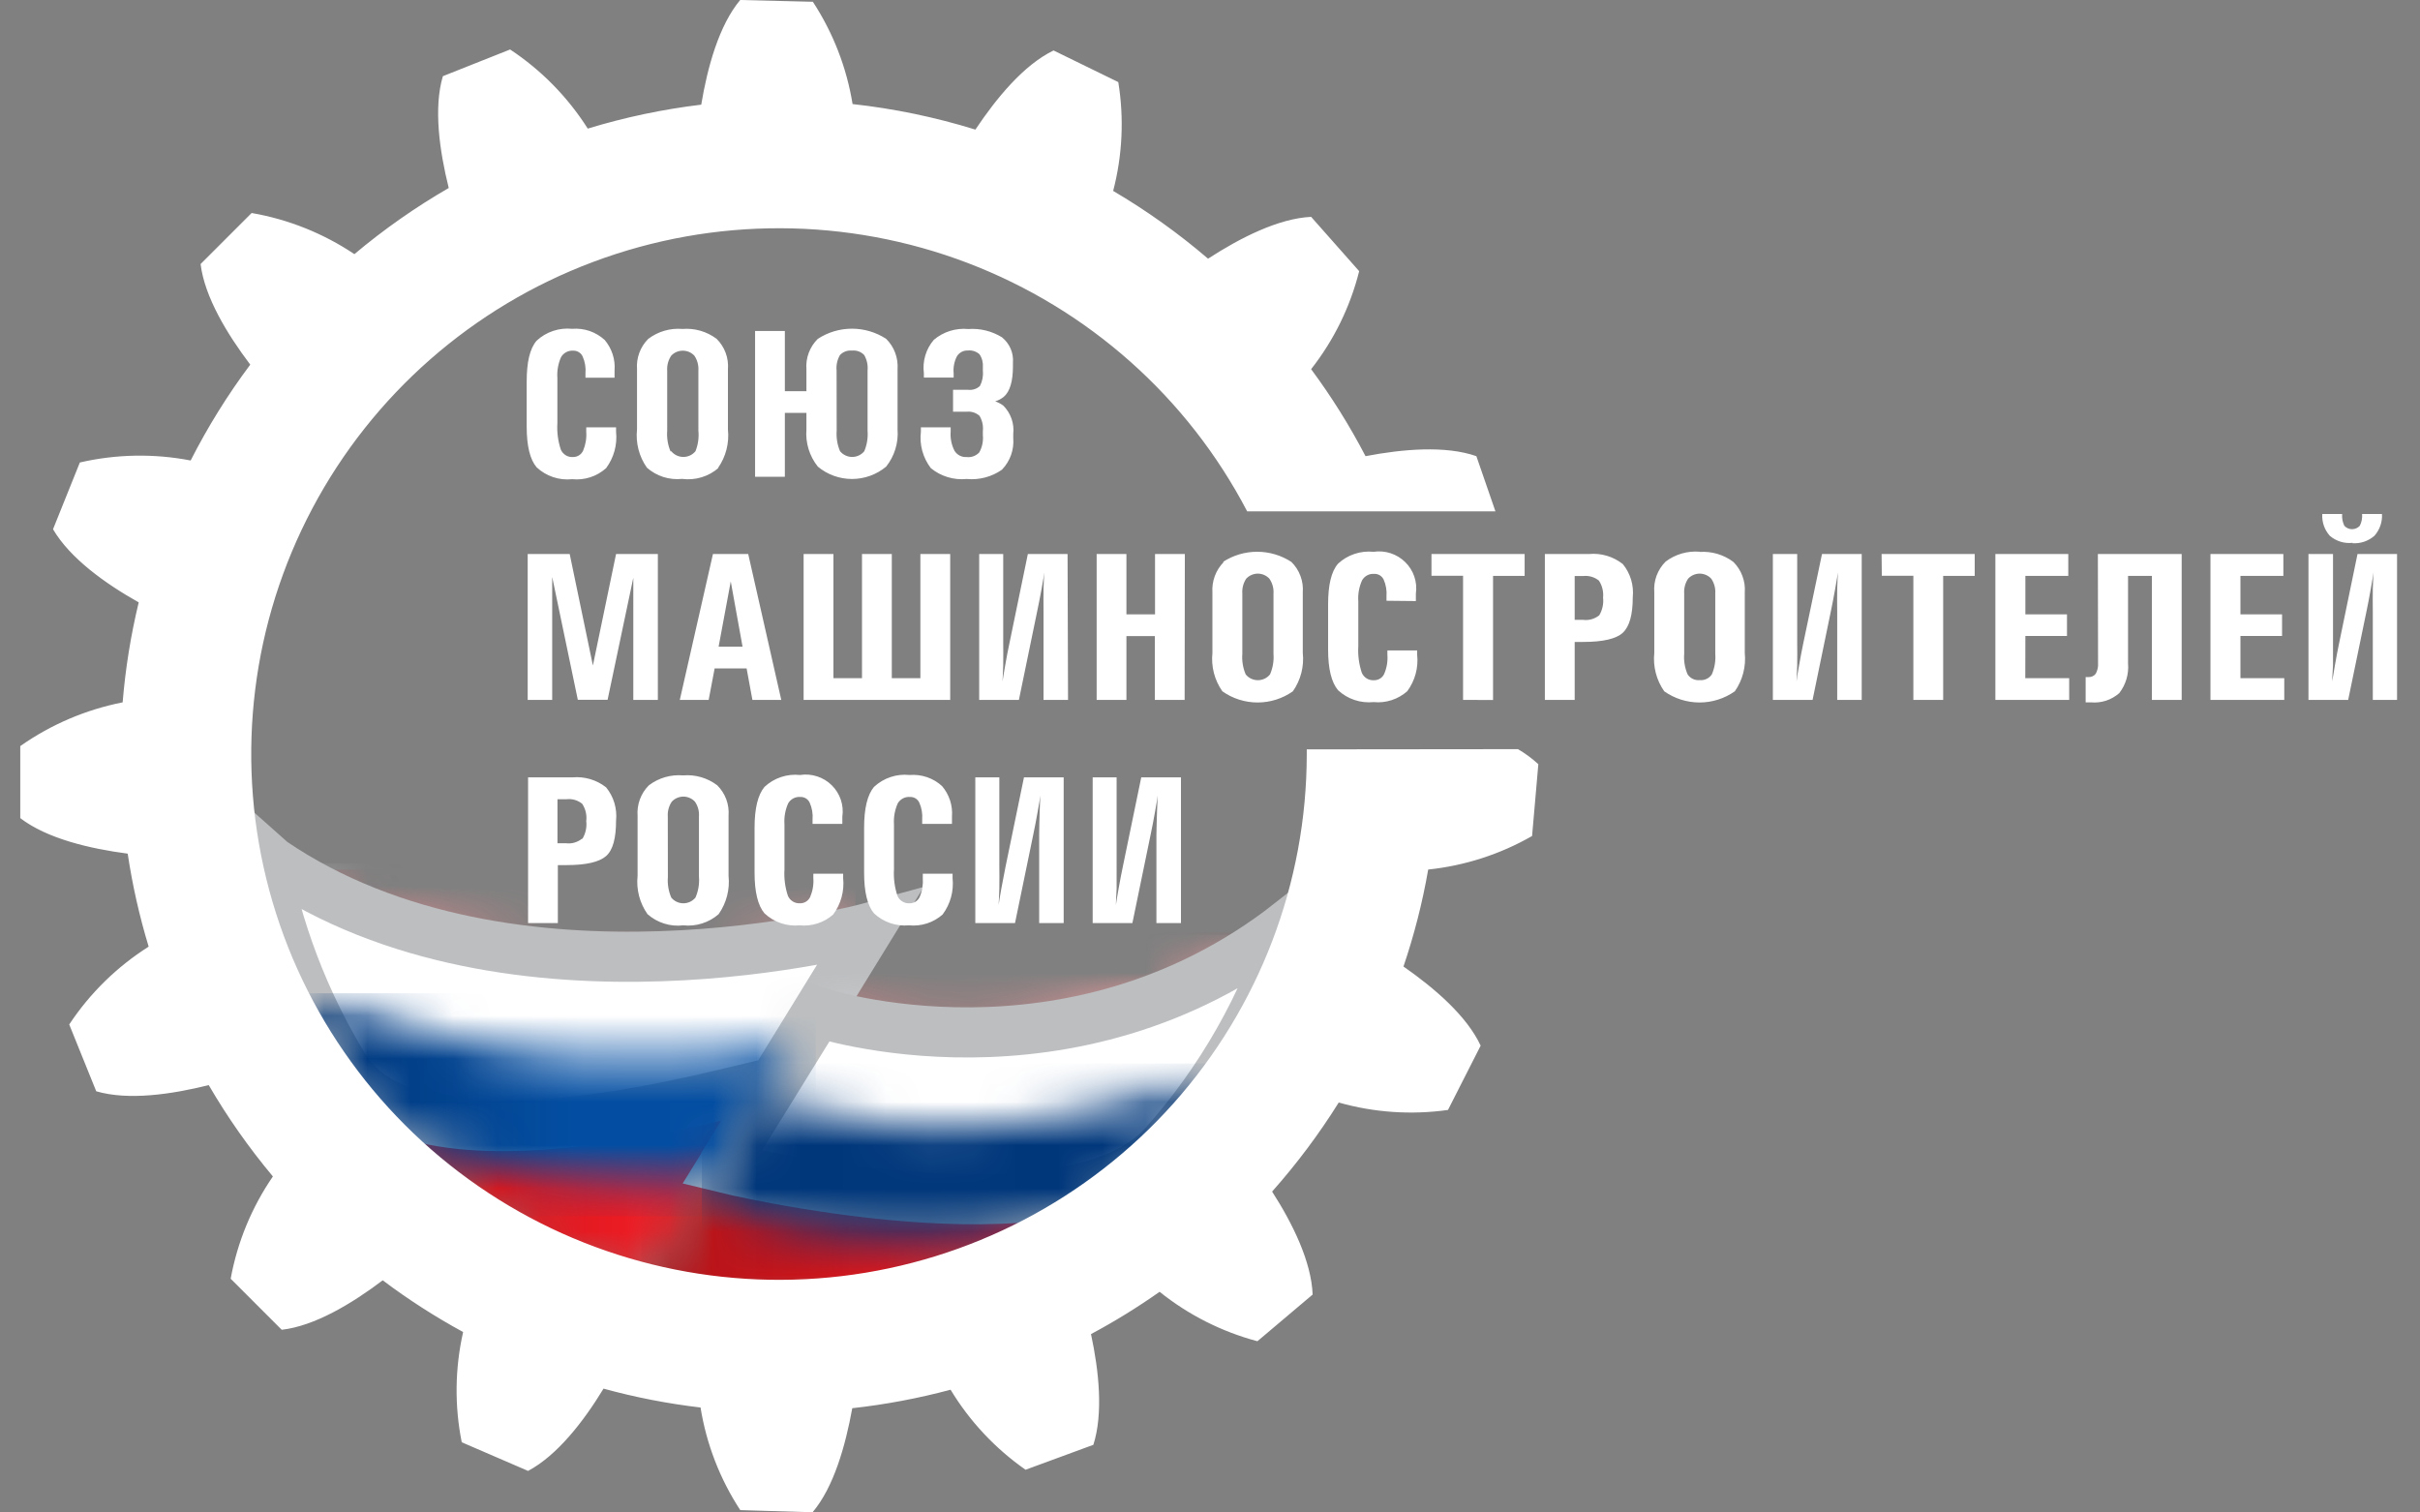
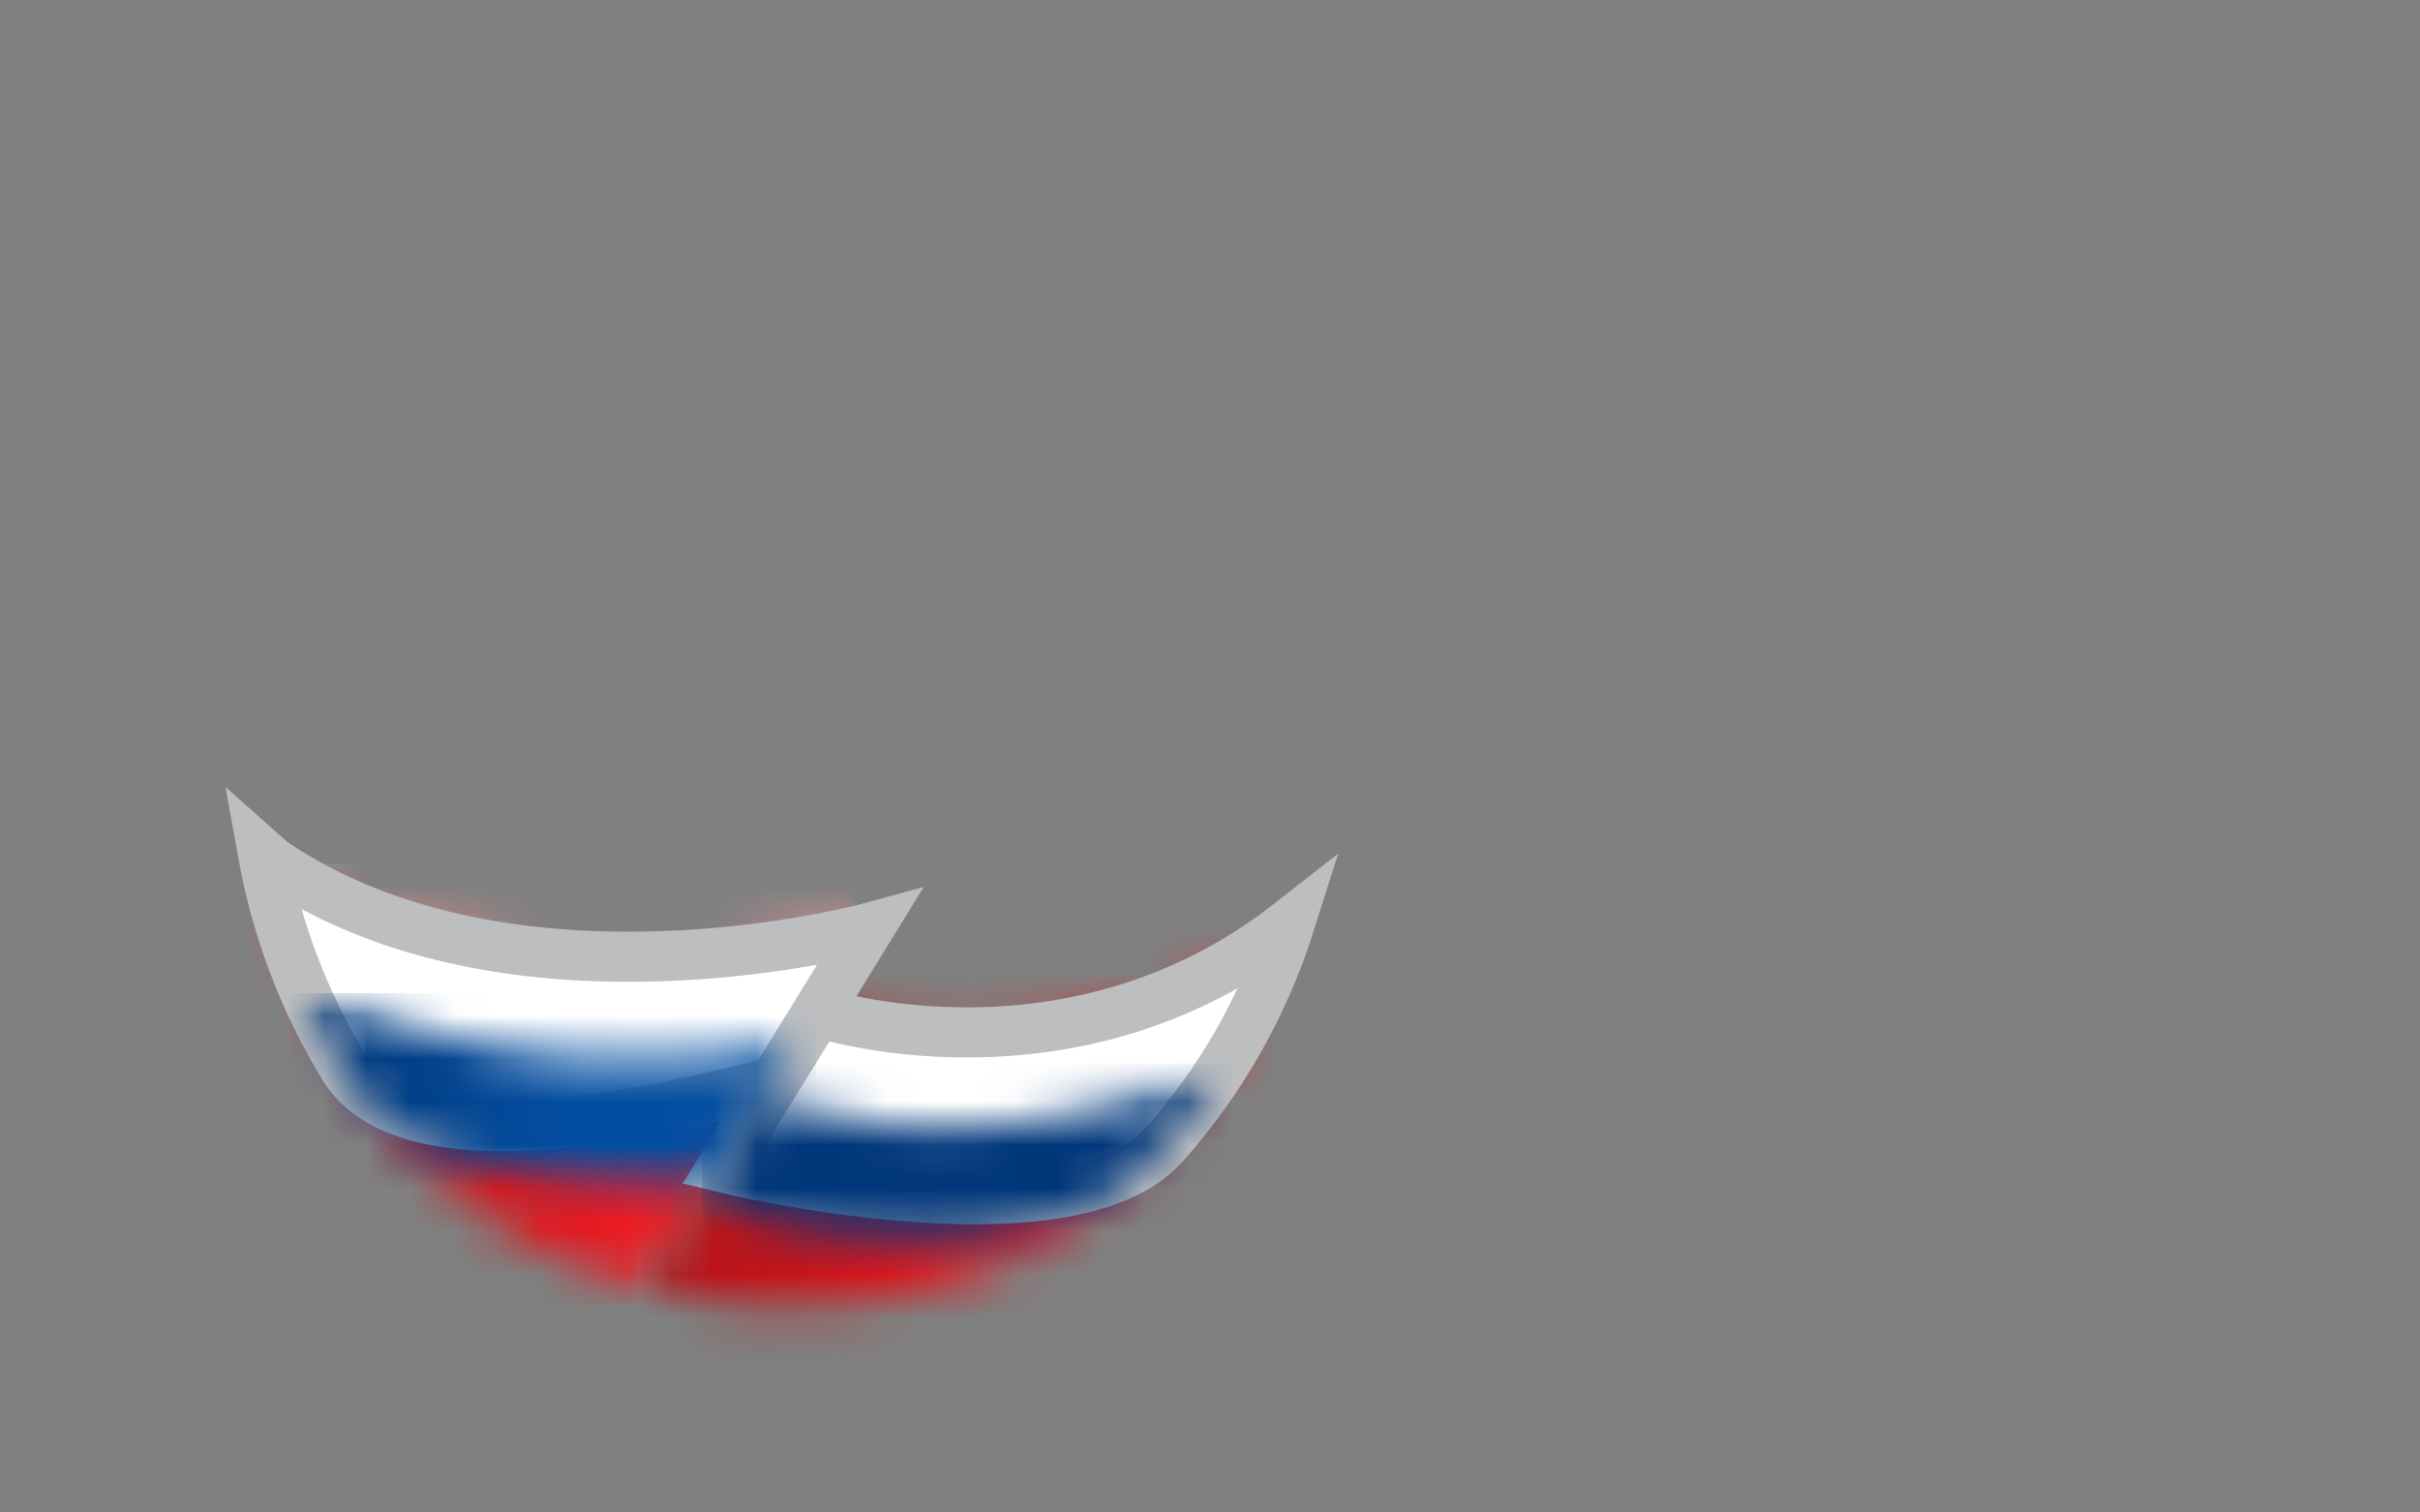
<svg xmlns="http://www.w3.org/2000/svg" width="56" height="35" viewBox="0 0 56 35" fill="none">
  <rect x="0" y="0" width="56" height="35" fill="#808080" stroke="none" />
  <g clip-path="url(#clip0_55_824)">
    <mask id="mask0_55_824" style="mask-type:luminance" maskUnits="userSpaceOnUse" x="6" y="19" width="15" height="11">
      <path d="M6.085 19.758C7.783 28.549 14.945 29.858 14.945 29.858L20.11 21.471C20.11 21.471 11.854 23.732 6.292 19.944L6.085 19.758Z" fill="white" />
    </mask>
    <g mask="url(#mask0_55_824)">
      <mask id="mask1_55_824" style="mask-type:luminance" maskUnits="userSpaceOnUse" x="5" y="20" width="15" height="11">
        <path d="M19.798 20.122H5.772V30.197H19.798V20.122Z" fill="white" />
      </mask>
      <g mask="url(#mask1_55_824)">
        <path d="M19.798 20.122H5.772V30.197H19.798V20.122Z" fill="url(#paint0_linear_55_824)" />
      </g>
    </g>
    <mask id="mask2_55_824" style="mask-type:luminance" maskUnits="userSpaceOnUse" x="14" y="21" width="16" height="10">
      <path d="M14.945 29.859C26.825 32.439 29.837 21.363 29.837 21.363C24.741 25.351 18.918 23.424 18.918 23.424L14.945 29.859Z" fill="white" />
    </mask>
    <g mask="url(#mask2_55_824)">
      <mask id="mask3_55_824" style="mask-type:luminance" maskUnits="userSpaceOnUse" x="14" y="21" width="16" height="12">
        <path d="M29.729 21.572H14.837V32.64H29.729V21.572Z" fill="white" />
      </mask>
      <g mask="url(#mask3_55_824)">
        <path d="M29.729 21.572H14.837V32.64H29.729V21.572Z" fill="url(#paint1_linear_55_824)" />
      </g>
    </g>
    <mask id="mask4_55_824" style="mask-type:luminance" maskUnits="userSpaceOnUse" x="6" y="19" width="15" height="8">
      <path d="M6.085 19.758C6.401 21.51 7.04 23.188 7.969 24.708C9.865 27.743 18.711 24.643 17.875 25.108L20.113 21.471C20.113 21.471 11.857 23.732 6.294 19.944L6.085 19.758Z" fill="white" />
    </mask>
    <g mask="url(#mask4_55_824)">
      <mask id="mask5_55_824" style="mask-type:luminance" maskUnits="userSpaceOnUse" x="5" y="19" width="15" height="9">
        <path d="M19.798 19.976H5.772V27.967H19.798V19.976Z" fill="white" />
      </mask>
      <g mask="url(#mask5_55_824)">
        <path d="M19.798 19.976H5.772V27.96H19.798V19.976Z" fill="url(#paint2_linear_55_824)" />
      </g>
    </g>
    <path d="M6.085 19.758C6.401 21.51 7.04 23.188 7.969 24.708C9.865 27.743 18.711 24.643 17.875 25.108L20.113 21.471C20.113 21.471 11.857 23.732 6.294 19.944L6.085 19.758Z" fill="white" stroke="#BCBEC0" stroke-width="1.16" />
    <mask id="mask6_55_824" style="mask-type:luminance" maskUnits="userSpaceOnUse" x="16" y="21" width="14" height="7">
-       <path d="M16.71 27.013C16.71 27.013 24.704 28.977 26.933 26.495C28.256 25.009 29.249 23.261 29.849 21.365C24.752 25.353 18.929 23.425 18.929 23.425L16.71 27.013Z" fill="white" />
-     </mask>
+       </mask>
    <g mask="url(#mask6_55_824)">
      <mask id="mask7_55_824" style="mask-type:luminance" maskUnits="userSpaceOnUse" x="16" y="21" width="14" height="9">
        <path d="M29.639 21.631H16.503V29.236H29.639V21.631Z" fill="white" />
      </mask>
      <g mask="url(#mask7_55_824)">
        <path d="M29.639 21.631H16.503V29.236H29.639V21.631Z" fill="url(#paint3_linear_55_824)" />
      </g>
    </g>
    <path d="M16.71 27.013C16.71 27.013 24.704 28.977 26.933 26.495C28.256 25.009 29.249 23.261 29.849 21.365C24.752 25.353 18.929 23.425 18.929 23.425L16.71 27.013Z" fill="white" stroke="#BCBEC0" stroke-width="1.16" />
    <mask id="mask8_55_824" style="mask-type:luminance" maskUnits="userSpaceOnUse" x="6" y="22" width="13" height="6">
      <path d="M6.933 22.757C6.287 22.471 11.726 25.589 18.472 24.154L16.478 27.359C16.478 27.359 10.023 27.672 8.417 25.571C7.555 24.445 6.933 22.753 6.933 22.753" fill="white" />
    </mask>
    <g mask="url(#mask8_55_824)">
      <mask id="mask9_55_824" style="mask-type:luminance" maskUnits="userSpaceOnUse" x="6" y="22" width="13" height="7">
        <path d="M18.877 22.984H6.694V28.146H18.877V22.984Z" fill="white" />
      </mask>
      <g mask="url(#mask9_55_824)">
        <path d="M18.877 22.984H6.694V28.146H18.877V22.984Z" fill="url(#paint4_linear_55_824)" />
      </g>
    </g>
    <mask id="mask10_55_824" style="mask-type:luminance" maskUnits="userSpaceOnUse" x="16" y="24" width="13" height="5">
      <path d="M17.702 25.337C17.702 25.337 21.988 27.45 28.44 24.618C28.44 24.618 26.303 27.507 25.326 27.887C25.326 27.887 21.707 29.636 16.161 27.832L17.702 25.337Z" fill="white" />
    </mask>
    <g mask="url(#mask10_55_824)">
      <mask id="mask11_55_824" style="mask-type:luminance" maskUnits="userSpaceOnUse" x="16" y="24" width="13" height="6">
        <path d="M28.518 24.609H16.241V29.625H28.518V24.609Z" fill="white" />
      </mask>
      <g mask="url(#mask11_55_824)">
        <path d="M28.518 24.609H16.241V29.625H28.518V24.609Z" fill="#00377B" />
      </g>
    </g>
-     <path d="M30.239 17.341C30.239 17.38 30.239 17.419 30.239 17.46C30.236 20.434 29.14 23.305 27.158 25.529C25.175 27.753 22.444 29.176 19.479 29.53C16.515 29.884 13.523 29.143 11.07 27.449C8.616 25.755 6.87 23.224 6.162 20.334C5.454 17.445 5.833 14.397 7.227 11.767C8.621 9.137 10.934 7.106 13.729 6.06C16.523 5.013 19.606 5.023 22.394 6.086C25.182 7.15 27.483 9.194 28.86 11.833H34.605L34.164 10.556C33.449 10.306 32.463 10.391 31.599 10.556C31.233 9.853 30.812 9.18 30.34 8.543C30.866 7.873 31.245 7.1 31.452 6.275L30.34 5.018C29.58 5.055 28.695 5.506 27.955 5.986C27.271 5.4 26.536 4.875 25.759 4.418C25.974 3.596 26.014 2.739 25.878 1.9L24.38 1.168C23.69 1.502 23.061 2.266 22.571 2.999C21.645 2.712 20.693 2.514 19.729 2.408C19.592 1.564 19.279 0.758 18.81 0.041L17.128 0C16.639 0.586 16.372 1.55 16.227 2.422C15.337 2.529 14.458 2.714 13.601 2.976C13.138 2.246 12.526 1.622 11.804 1.145L10.248 1.763C10.03 2.498 10.17 3.491 10.384 4.35C9.613 4.796 8.882 5.308 8.201 5.881C7.484 5.401 6.674 5.076 5.823 4.929L4.642 6.11C4.734 6.872 5.258 7.733 5.791 8.438C5.268 9.137 4.807 9.879 4.412 10.656C3.563 10.492 2.69 10.508 1.848 10.702L1.227 12.247C1.618 12.916 2.436 13.506 3.21 13.939C3.026 14.7 2.902 15.474 2.838 16.253C1.986 16.421 1.178 16.766 0.469 17.265L0.469 18.932C1.087 19.406 2.077 19.639 2.955 19.754C3.064 20.482 3.226 21.201 3.44 21.906C2.707 22.37 2.08 22.984 1.602 23.707L2.227 25.253C2.967 25.47 3.966 25.326 4.83 25.11C5.264 25.855 5.761 26.562 6.315 27.224C5.826 27.935 5.493 28.742 5.338 29.591L6.519 30.772C7.282 30.685 8.146 30.165 8.856 29.627C9.446 30.071 10.068 30.471 10.717 30.824C10.527 31.663 10.516 32.532 10.685 33.375L12.22 34.038C12.895 33.679 13.504 32.894 13.966 32.134C14.702 32.336 15.453 32.482 16.211 32.571C16.347 33.418 16.66 34.227 17.13 34.945L18.803 34.995C19.295 34.414 19.564 33.455 19.722 32.587C20.49 32.502 21.251 32.359 21.997 32.159C22.439 32.89 23.03 33.521 23.732 34.011L25.301 33.434C25.531 32.713 25.432 31.731 25.246 30.872C25.795 30.579 26.325 30.251 26.834 29.893C27.5 30.428 28.271 30.817 29.097 31.037L30.375 29.957C30.347 29.201 29.915 28.316 29.437 27.574C30.008 26.931 30.524 26.242 30.979 25.513C31.8 25.746 32.661 25.804 33.507 25.685L34.263 24.197C33.943 23.51 33.199 22.869 32.477 22.366C32.725 21.634 32.917 20.884 33.049 20.122C33.896 20.033 34.715 19.769 35.453 19.346L35.598 17.684C35.454 17.552 35.296 17.435 35.127 17.336L30.239 17.341ZM13.236 17.989H12.22V21.361H12.909V20.019H13.107C13.566 20.019 13.867 19.948 14.026 19.809C14.184 19.669 14.256 19.394 14.256 18.987C14.284 18.711 14.201 18.435 14.026 18.22C13.805 18.046 13.525 17.963 13.245 17.989H13.236ZM13.465 19.41C13.414 19.451 13.354 19.481 13.291 19.499C13.227 19.517 13.161 19.522 13.095 19.513H12.9V18.495H13.107C13.172 18.487 13.238 18.492 13.3 18.51C13.363 18.528 13.421 18.559 13.472 18.6C13.55 18.718 13.584 18.86 13.566 19.001C13.583 19.142 13.552 19.285 13.479 19.408L13.465 19.41ZM14.221 8.74V8.575C14.242 8.318 14.159 8.063 13.992 7.866C13.891 7.774 13.772 7.704 13.643 7.659C13.513 7.615 13.376 7.598 13.24 7.609C13.091 7.594 12.941 7.61 12.799 7.658C12.657 7.705 12.527 7.782 12.418 7.884C12.259 8.067 12.188 8.383 12.188 8.832V9.873C12.188 10.319 12.264 10.633 12.418 10.814C12.527 10.916 12.657 10.993 12.799 11.041C12.941 11.088 13.091 11.105 13.24 11.089C13.382 11.103 13.525 11.088 13.66 11.044C13.796 11 13.92 10.928 14.026 10.833C14.206 10.59 14.288 10.29 14.256 9.99V9.889H13.566V9.988C13.577 10.139 13.552 10.29 13.493 10.43C13.473 10.473 13.44 10.511 13.399 10.537C13.359 10.562 13.311 10.576 13.263 10.576C13.204 10.581 13.144 10.567 13.093 10.536C13.042 10.505 13.002 10.459 12.978 10.405C12.912 10.207 12.885 9.999 12.898 9.791V8.752C12.886 8.585 12.915 8.417 12.983 8.264C13.011 8.216 13.052 8.176 13.101 8.15C13.151 8.123 13.207 8.111 13.263 8.115C13.308 8.113 13.353 8.124 13.392 8.148C13.431 8.171 13.462 8.205 13.481 8.246C13.537 8.369 13.56 8.505 13.548 8.64V8.74H14.221ZM16.616 10.828C16.797 10.569 16.878 10.254 16.845 9.94V8.546C16.855 8.416 16.837 8.286 16.792 8.165C16.747 8.043 16.675 7.932 16.583 7.841C16.357 7.671 16.076 7.589 15.793 7.612C15.51 7.588 15.229 7.67 15.002 7.841C14.91 7.932 14.839 8.043 14.794 8.165C14.749 8.286 14.731 8.416 14.741 8.546V9.935C14.707 10.249 14.788 10.565 14.97 10.823C15.081 10.92 15.21 10.993 15.35 11.038C15.49 11.082 15.638 11.097 15.784 11.082C15.935 11.102 16.088 11.089 16.234 11.045C16.38 11.001 16.515 10.926 16.629 10.826L16.616 10.828ZM15.517 10.446C15.453 10.296 15.427 10.132 15.439 9.97V8.575C15.431 8.454 15.464 8.334 15.531 8.232C15.565 8.195 15.607 8.165 15.653 8.145C15.699 8.125 15.749 8.115 15.8 8.115C15.85 8.115 15.9 8.125 15.947 8.145C15.993 8.165 16.034 8.195 16.069 8.232C16.137 8.333 16.169 8.454 16.161 8.575V9.965C16.177 10.127 16.154 10.29 16.094 10.441C16.06 10.483 16.017 10.516 15.969 10.539C15.92 10.562 15.867 10.574 15.814 10.574C15.76 10.574 15.707 10.562 15.658 10.539C15.61 10.516 15.567 10.483 15.533 10.441L15.517 10.446ZM34.55 16.199V13.326H35.281V12.82H33.125V13.323H33.856V16.196L34.55 16.199ZM32.764 13.909V13.735C32.783 13.603 32.771 13.469 32.728 13.342C32.685 13.216 32.613 13.101 32.518 13.008C32.423 12.914 32.307 12.844 32.18 12.802C32.053 12.761 31.918 12.749 31.786 12.769C31.637 12.754 31.486 12.77 31.344 12.818C31.202 12.865 31.072 12.942 30.963 13.044C30.804 13.227 30.733 13.543 30.733 13.989V15.031C30.733 15.477 30.81 15.79 30.963 15.972C31.072 16.074 31.202 16.151 31.344 16.198C31.486 16.246 31.637 16.262 31.786 16.247C31.926 16.261 32.068 16.246 32.202 16.202C32.336 16.159 32.459 16.088 32.565 15.995C32.744 15.752 32.826 15.452 32.794 15.152V15.052H32.105V15.152C32.117 15.303 32.091 15.455 32.031 15.594C32.011 15.638 31.979 15.675 31.938 15.701C31.898 15.727 31.85 15.741 31.802 15.741C31.741 15.746 31.68 15.732 31.628 15.701C31.576 15.669 31.536 15.623 31.512 15.567C31.447 15.369 31.419 15.161 31.432 14.953V13.916C31.42 13.749 31.45 13.582 31.519 13.429C31.547 13.38 31.588 13.34 31.637 13.314C31.687 13.287 31.743 13.276 31.799 13.28C31.845 13.278 31.89 13.289 31.928 13.312C31.967 13.335 31.998 13.37 32.018 13.41C32.072 13.533 32.095 13.668 32.084 13.802V13.902L32.764 13.909ZM54.433 12.57C54.525 12.577 54.618 12.565 54.706 12.536C54.794 12.506 54.875 12.46 54.945 12.399C55.006 12.33 55.053 12.251 55.083 12.164C55.113 12.078 55.126 11.986 55.12 11.895H54.66C54.668 11.989 54.65 12.083 54.607 12.167C54.584 12.192 54.557 12.212 54.526 12.225C54.495 12.239 54.462 12.246 54.428 12.246C54.394 12.246 54.361 12.239 54.33 12.225C54.299 12.212 54.272 12.192 54.249 12.167C54.208 12.082 54.191 11.989 54.198 11.895H53.739C53.733 11.986 53.745 12.078 53.775 12.164C53.805 12.251 53.852 12.33 53.913 12.399C53.986 12.461 54.071 12.508 54.163 12.536C54.254 12.564 54.351 12.572 54.446 12.561L54.433 12.57ZM28.318 13.005C28.227 13.098 28.156 13.209 28.111 13.331C28.066 13.453 28.047 13.583 28.056 13.713V15.109C28.023 15.423 28.104 15.738 28.286 15.997C28.524 16.166 28.809 16.256 29.102 16.256C29.394 16.256 29.679 16.166 29.918 15.997C30.099 15.738 30.181 15.423 30.147 15.109V13.71C30.157 13.58 30.139 13.45 30.093 13.328C30.048 13.205 29.976 13.095 29.883 13.003C29.648 12.85 29.372 12.768 29.091 12.768C28.81 12.768 28.535 12.85 28.3 13.003L28.318 13.005ZM29.378 13.397C29.446 13.498 29.478 13.618 29.469 13.74V15.13C29.482 15.292 29.454 15.456 29.389 15.606C29.355 15.648 29.312 15.682 29.264 15.705C29.215 15.728 29.162 15.74 29.108 15.74C29.053 15.74 29 15.728 28.951 15.705C28.903 15.682 28.86 15.648 28.826 15.606C28.762 15.456 28.735 15.292 28.748 15.13V13.735C28.739 13.614 28.771 13.494 28.837 13.392C28.872 13.355 28.913 13.325 28.96 13.305C29.006 13.285 29.056 13.274 29.106 13.274C29.157 13.274 29.207 13.285 29.253 13.305C29.299 13.325 29.341 13.355 29.375 13.392L29.378 13.397ZM24.047 19.317V21.361H24.614V17.989H23.695L23.27 20.049C23.239 20.202 23.206 20.373 23.171 20.564C23.137 20.759 23.116 20.882 23.109 20.942C23.109 20.889 23.121 20.766 23.125 20.569C23.13 20.372 23.125 20.196 23.125 20.035V17.989H22.569V21.361H23.488L23.913 19.3C23.945 19.148 23.978 18.976 24.012 18.785C24.046 18.595 24.067 18.47 24.074 18.41C24.074 18.458 24.063 18.582 24.058 18.779C24.053 18.975 24.047 19.154 24.047 19.317ZM26.76 19.317V21.361H27.328V17.989H26.409L25.984 20.049C25.951 20.202 25.919 20.373 25.885 20.564C25.85 20.759 25.83 20.882 25.823 20.942C25.823 20.888 25.828 20.764 25.839 20.569C25.839 20.372 25.839 20.196 25.839 20.035V17.989H25.285V21.361H26.204L26.629 19.3C26.662 19.148 26.694 18.976 26.728 18.785C26.763 18.591 26.783 18.467 26.79 18.41C26.79 18.458 26.779 18.582 26.774 18.779C26.77 18.975 26.76 19.154 26.76 19.317ZM15.223 16.196V12.82H14.256L13.72 15.4L13.183 12.82H12.211V16.196H12.778V13.351L13.371 16.194H14.06L14.655 13.369V16.196H15.223ZM27.418 12.82H26.728V14.216H26.066V12.82H25.377V16.196H26.066V14.72H26.724V16.196H27.413L27.418 12.82ZM39.331 12.767C39.05 12.744 38.769 12.825 38.543 12.996C38.451 13.088 38.38 13.199 38.334 13.321C38.289 13.443 38.271 13.573 38.281 13.703V15.109C38.248 15.423 38.33 15.738 38.511 15.997C38.75 16.165 39.035 16.256 39.328 16.256C39.621 16.256 39.906 16.165 40.145 15.997C40.326 15.738 40.407 15.423 40.375 15.109V13.71C40.385 13.58 40.366 13.45 40.32 13.328C40.275 13.206 40.203 13.095 40.111 13.003C39.887 12.835 39.611 12.753 39.331 12.772V12.767ZM39.692 15.127C39.705 15.29 39.678 15.453 39.614 15.603C39.584 15.65 39.542 15.687 39.492 15.71C39.442 15.734 39.386 15.744 39.331 15.738C39.277 15.744 39.222 15.734 39.172 15.71C39.123 15.687 39.081 15.65 39.051 15.603C38.987 15.453 38.96 15.29 38.973 15.127V13.735C38.965 13.614 38.996 13.494 39.063 13.392C39.097 13.355 39.139 13.325 39.185 13.305C39.231 13.285 39.281 13.274 39.331 13.274C39.382 13.274 39.432 13.285 39.478 13.305C39.525 13.325 39.566 13.355 39.6 13.392C39.668 13.493 39.701 13.614 39.692 13.735V15.127ZM43.546 13.323H44.276V16.196H44.966V13.326H45.696V12.82H43.541L43.546 13.323ZM41.73 14.88C41.698 15.033 41.665 15.204 41.632 15.395C41.597 15.59 41.577 15.713 41.572 15.771C41.572 15.718 41.583 15.594 41.588 15.397C41.593 15.2 41.588 15.024 41.588 14.864V12.82H41.025V16.196H41.944L42.369 14.136C42.401 13.983 42.434 13.812 42.468 13.621C42.502 13.43 42.522 13.305 42.53 13.245C42.53 13.296 42.519 13.417 42.514 13.614C42.509 13.811 42.514 13.989 42.514 14.152V16.196H43.081V12.82H42.162L41.73 14.88ZM46.868 14.717H47.831V14.216H46.868V13.326H47.861V12.82H46.174V16.196H47.882V15.693H46.866L46.868 14.717ZM36.774 12.82H35.749V16.196H36.439V14.855H36.634C37.093 14.855 37.4 14.784 37.553 14.642C37.706 14.5 37.783 14.226 37.783 13.82C37.811 13.544 37.729 13.268 37.553 13.053C37.333 12.879 37.054 12.795 36.774 12.82ZM37.004 14.241C36.952 14.282 36.893 14.312 36.829 14.33C36.766 14.348 36.699 14.352 36.634 14.344H36.439V13.33H36.634C36.699 13.322 36.764 13.328 36.827 13.346C36.89 13.364 36.949 13.395 36.999 13.435C37.076 13.552 37.11 13.691 37.096 13.829C37.112 13.974 37.08 14.12 37.004 14.244V14.241ZM54.554 12.82L54.129 14.88C54.097 15.033 54.064 15.204 54.031 15.395C53.997 15.586 53.976 15.711 53.968 15.771C53.968 15.719 53.975 15.594 53.987 15.397C53.987 15.203 53.987 15.024 53.987 14.864V12.82H53.419V16.196H54.338L54.764 14.136C54.796 13.983 54.829 13.812 54.862 13.621C54.897 13.429 54.917 13.303 54.924 13.245C54.924 13.296 54.913 13.417 54.908 13.614C54.904 13.811 54.908 13.989 54.908 14.152V16.196H55.476V12.82H54.554ZM48.55 15.338C48.557 15.425 48.539 15.512 48.497 15.59C48.478 15.616 48.452 15.637 48.422 15.65C48.393 15.664 48.36 15.67 48.327 15.668H48.263V16.253H48.383C48.501 16.264 48.621 16.251 48.735 16.214C48.848 16.177 48.953 16.117 49.042 16.038C49.193 15.842 49.265 15.598 49.244 15.352V13.326H49.796V16.196H50.485V12.82H48.546L48.55 15.338ZM51.845 14.717H52.808V14.216H51.845V13.326H52.838V12.82H51.151V16.196H52.859V15.693H51.845V14.717ZM17.411 16.196H18.079L17.314 12.82H16.498L15.731 16.196H16.399L16.537 15.468H17.277L17.411 16.196ZM16.629 14.965L16.91 13.454L17.183 14.965H16.629ZM18.502 21.413C18.642 21.427 18.784 21.412 18.918 21.369C19.052 21.326 19.176 21.255 19.281 21.162C19.46 20.919 19.542 20.619 19.511 20.319V20.218H18.821V20.317C18.832 20.467 18.807 20.618 18.748 20.756C18.728 20.8 18.695 20.837 18.654 20.863C18.614 20.889 18.567 20.903 18.518 20.903C18.459 20.907 18.399 20.893 18.348 20.862C18.297 20.832 18.257 20.786 18.233 20.731C18.167 20.534 18.14 20.326 18.153 20.118V19.078C18.141 18.911 18.17 18.744 18.238 18.591C18.266 18.542 18.307 18.503 18.356 18.476C18.406 18.45 18.462 18.438 18.518 18.442C18.563 18.44 18.608 18.451 18.647 18.474C18.686 18.498 18.717 18.532 18.736 18.573C18.791 18.695 18.814 18.83 18.803 18.964V19.065H19.492V18.9C19.512 18.768 19.499 18.633 19.457 18.506C19.414 18.38 19.343 18.265 19.247 18.171C19.152 18.077 19.036 18.007 18.909 17.966C18.781 17.924 18.646 17.913 18.514 17.934C18.365 17.918 18.214 17.934 18.072 17.982C17.93 18.029 17.8 18.107 17.691 18.209C17.538 18.392 17.461 18.707 17.461 19.154V20.196C17.461 20.641 17.538 20.955 17.691 21.136C17.799 21.237 17.927 21.314 18.067 21.362C18.206 21.41 18.355 21.427 18.502 21.413ZM17.473 7.66V11.032H18.162V9.555H18.661V9.938C18.636 10.247 18.731 10.555 18.925 10.798C19.146 10.983 19.426 11.084 19.715 11.084C20.004 11.084 20.284 10.983 20.506 10.798C20.699 10.555 20.794 10.247 20.77 9.938V8.546C20.779 8.416 20.761 8.286 20.715 8.164C20.67 8.043 20.598 7.932 20.506 7.841C20.271 7.688 19.996 7.606 19.715 7.606C19.434 7.606 19.16 7.688 18.925 7.841C18.832 7.932 18.761 8.042 18.715 8.164C18.669 8.286 18.651 8.416 18.661 8.546V9.052H18.162V7.66H17.473ZM19.359 8.575C19.347 8.45 19.374 8.325 19.437 8.216C19.472 8.179 19.516 8.15 19.564 8.132C19.612 8.114 19.664 8.108 19.715 8.113C19.767 8.107 19.82 8.114 19.869 8.131C19.918 8.149 19.962 8.178 19.998 8.216C20.061 8.325 20.088 8.45 20.076 8.575V9.965C20.089 10.127 20.063 10.291 20 10.441C19.966 10.483 19.924 10.516 19.875 10.539C19.827 10.562 19.774 10.574 19.72 10.574C19.666 10.574 19.613 10.562 19.565 10.539C19.516 10.516 19.473 10.483 19.439 10.441C19.375 10.291 19.349 10.128 19.361 9.965L19.359 8.575ZM15.811 21.413C15.958 21.429 16.107 21.414 16.247 21.369C16.388 21.325 16.518 21.252 16.629 21.155C16.811 20.896 16.892 20.581 16.859 20.267V18.877C16.869 18.748 16.851 18.617 16.806 18.496C16.761 18.374 16.689 18.264 16.597 18.172C16.371 18.001 16.09 17.919 15.807 17.943C15.524 17.919 15.242 18.001 15.016 18.172C14.924 18.264 14.853 18.374 14.808 18.496C14.763 18.618 14.744 18.748 14.754 18.877V20.267C14.72 20.581 14.802 20.896 14.984 21.155C15.096 21.253 15.227 21.328 15.37 21.372C15.512 21.417 15.663 21.431 15.811 21.413ZM15.453 18.895C15.445 18.774 15.477 18.653 15.545 18.552C15.579 18.515 15.62 18.485 15.667 18.465C15.713 18.445 15.763 18.434 15.814 18.434C15.864 18.434 15.914 18.445 15.96 18.465C16.007 18.485 16.048 18.515 16.082 18.552C16.151 18.653 16.183 18.774 16.174 18.895V20.285C16.188 20.451 16.16 20.617 16.094 20.77C16.06 20.812 16.017 20.845 15.969 20.868C15.92 20.891 15.867 20.903 15.814 20.903C15.76 20.903 15.707 20.891 15.658 20.868C15.61 20.845 15.567 20.812 15.533 20.77C15.469 20.62 15.442 20.457 15.455 20.294L15.453 18.895ZM21.034 21.413C21.174 21.427 21.316 21.412 21.45 21.369C21.584 21.326 21.708 21.255 21.813 21.162C21.993 20.919 22.075 20.619 22.043 20.319V20.218H21.354V20.317C21.365 20.467 21.341 20.618 21.282 20.756C21.262 20.8 21.23 20.837 21.189 20.863C21.148 20.889 21.101 20.903 21.053 20.903C20.993 20.907 20.934 20.893 20.883 20.862C20.831 20.832 20.791 20.786 20.768 20.731C20.702 20.534 20.675 20.326 20.687 20.118V19.078C20.676 18.911 20.706 18.744 20.774 18.591C20.802 18.542 20.844 18.503 20.893 18.476C20.943 18.45 20.999 18.438 21.055 18.442C21.1 18.44 21.145 18.451 21.184 18.474C21.223 18.498 21.254 18.532 21.273 18.573C21.328 18.695 21.35 18.83 21.34 18.964V19.065H22.029V18.9C22.05 18.642 21.967 18.387 21.799 18.19C21.699 18.098 21.58 18.028 21.451 17.984C21.321 17.94 21.184 17.923 21.048 17.934C20.899 17.918 20.749 17.934 20.607 17.982C20.465 18.029 20.335 18.107 20.225 18.209C20.072 18.392 19.996 18.707 19.996 19.154V20.196C19.996 20.641 20.072 20.955 20.225 21.136C20.333 21.237 20.461 21.314 20.6 21.361C20.739 21.409 20.887 21.427 21.034 21.413ZM21.988 12.82H21.298V15.693H20.637V12.82H19.947V15.693H19.286V12.82H18.596V16.196H21.988V12.82ZM23.192 10.862C23.283 10.766 23.353 10.652 23.397 10.527C23.441 10.402 23.458 10.269 23.447 10.137V10.043C23.46 9.923 23.447 9.802 23.407 9.688C23.367 9.575 23.302 9.471 23.217 9.386C23.16 9.344 23.096 9.31 23.029 9.287C23.102 9.266 23.169 9.23 23.229 9.182C23.369 9.06 23.44 8.826 23.44 8.479V8.395C23.449 8.283 23.431 8.172 23.387 8.069C23.343 7.967 23.274 7.877 23.187 7.806C22.954 7.662 22.682 7.594 22.408 7.614C22.265 7.6 22.12 7.615 21.983 7.658C21.846 7.701 21.718 7.771 21.609 7.864C21.518 7.97 21.451 8.093 21.412 8.226C21.372 8.359 21.361 8.499 21.379 8.637V8.738H22.068V8.637C22.055 8.5 22.082 8.363 22.146 8.241C22.173 8.199 22.21 8.165 22.255 8.142C22.299 8.119 22.349 8.108 22.399 8.111C22.447 8.106 22.496 8.111 22.541 8.126C22.587 8.141 22.63 8.166 22.666 8.198C22.726 8.286 22.753 8.392 22.744 8.498V8.582C22.756 8.703 22.732 8.825 22.675 8.933C22.638 8.967 22.595 8.992 22.547 9.007C22.499 9.022 22.449 9.026 22.399 9.02H22.054V9.528H22.367C22.421 9.521 22.475 9.527 22.526 9.543C22.578 9.559 22.625 9.586 22.666 9.622C22.729 9.727 22.757 9.85 22.744 9.972V10.073C22.757 10.21 22.728 10.348 22.661 10.469C22.624 10.509 22.578 10.539 22.527 10.558C22.476 10.577 22.421 10.583 22.367 10.576C22.311 10.58 22.256 10.568 22.206 10.542C22.157 10.516 22.115 10.477 22.087 10.43C22.017 10.293 21.987 10.14 21.999 9.988V9.889H21.31V9.99C21.273 10.29 21.356 10.592 21.54 10.833C21.654 10.927 21.787 10.998 21.929 11.041C22.072 11.084 22.221 11.099 22.369 11.084C22.661 11.112 22.953 11.034 23.192 10.865V10.862ZM24.704 12.82H23.785L23.36 14.88C23.327 15.033 23.294 15.204 23.261 15.395C23.226 15.59 23.206 15.713 23.199 15.771C23.199 15.718 23.21 15.594 23.215 15.397C23.219 15.2 23.215 15.024 23.215 14.864V12.82H22.659V16.196H23.578L24.003 14.136C24.035 13.983 24.069 13.812 24.104 13.621C24.139 13.43 24.159 13.305 24.164 13.245C24.164 13.296 24.152 13.417 24.148 13.614C24.143 13.811 24.148 13.989 24.148 14.152V16.196H24.715L24.704 12.82Z" fill="white" />
  </g>
  <defs>
    <linearGradient id="paint0_linear_55_824" x1="5.716" y1="24.951" x2="19.742" y2="24.951" gradientUnits="userSpaceOnUse">
      <stop stop-color="#B01116" />
      <stop offset="0.65" stop-color="#ED1C24" />
      <stop offset="1" stop-color="#ED1C24" />
    </linearGradient>
    <linearGradient id="paint1_linear_55_824" x1="14.813" y1="26.618" x2="29.705" y2="26.618" gradientUnits="userSpaceOnUse">
      <stop stop-color="#B01116" />
      <stop offset="0.65" stop-color="#ED1C24" />
      <stop offset="1" stop-color="#ED1C24" />
    </linearGradient>
    <linearGradient id="paint2_linear_55_824" x1="5.716" y1="22.929" x2="19.742" y2="22.929" gradientUnits="userSpaceOnUse">
      <stop stop-color="#BCBDC0" />
      <stop offset="0.65" stop-color="white" />
      <stop offset="1" stop-color="white" />
    </linearGradient>
    <linearGradient id="paint3_linear_55_824" x1="16.472" y1="25.095" x2="29.609" y2="25.095" gradientUnits="userSpaceOnUse">
      <stop stop-color="#BCBDC0" />
      <stop offset="0.65" stop-color="white" />
      <stop offset="1" stop-color="white" />
    </linearGradient>
    <linearGradient id="paint4_linear_55_824" x1="7.255" y1="25.787" x2="18.848" y2="25.787" gradientUnits="userSpaceOnUse">
      <stop stop-color="#00377B" />
      <stop offset="0.01" stop-color="#00377B" />
      <stop offset="0.52" stop-color="#034EA2" />
      <stop offset="1" stop-color="#034EA2" />
    </linearGradient>
    <clipPath id="clip0_55_824">
      <rect width="55" height="35" fill="white" transform="translate(0.469)" />
    </clipPath>
  </defs>
</svg>